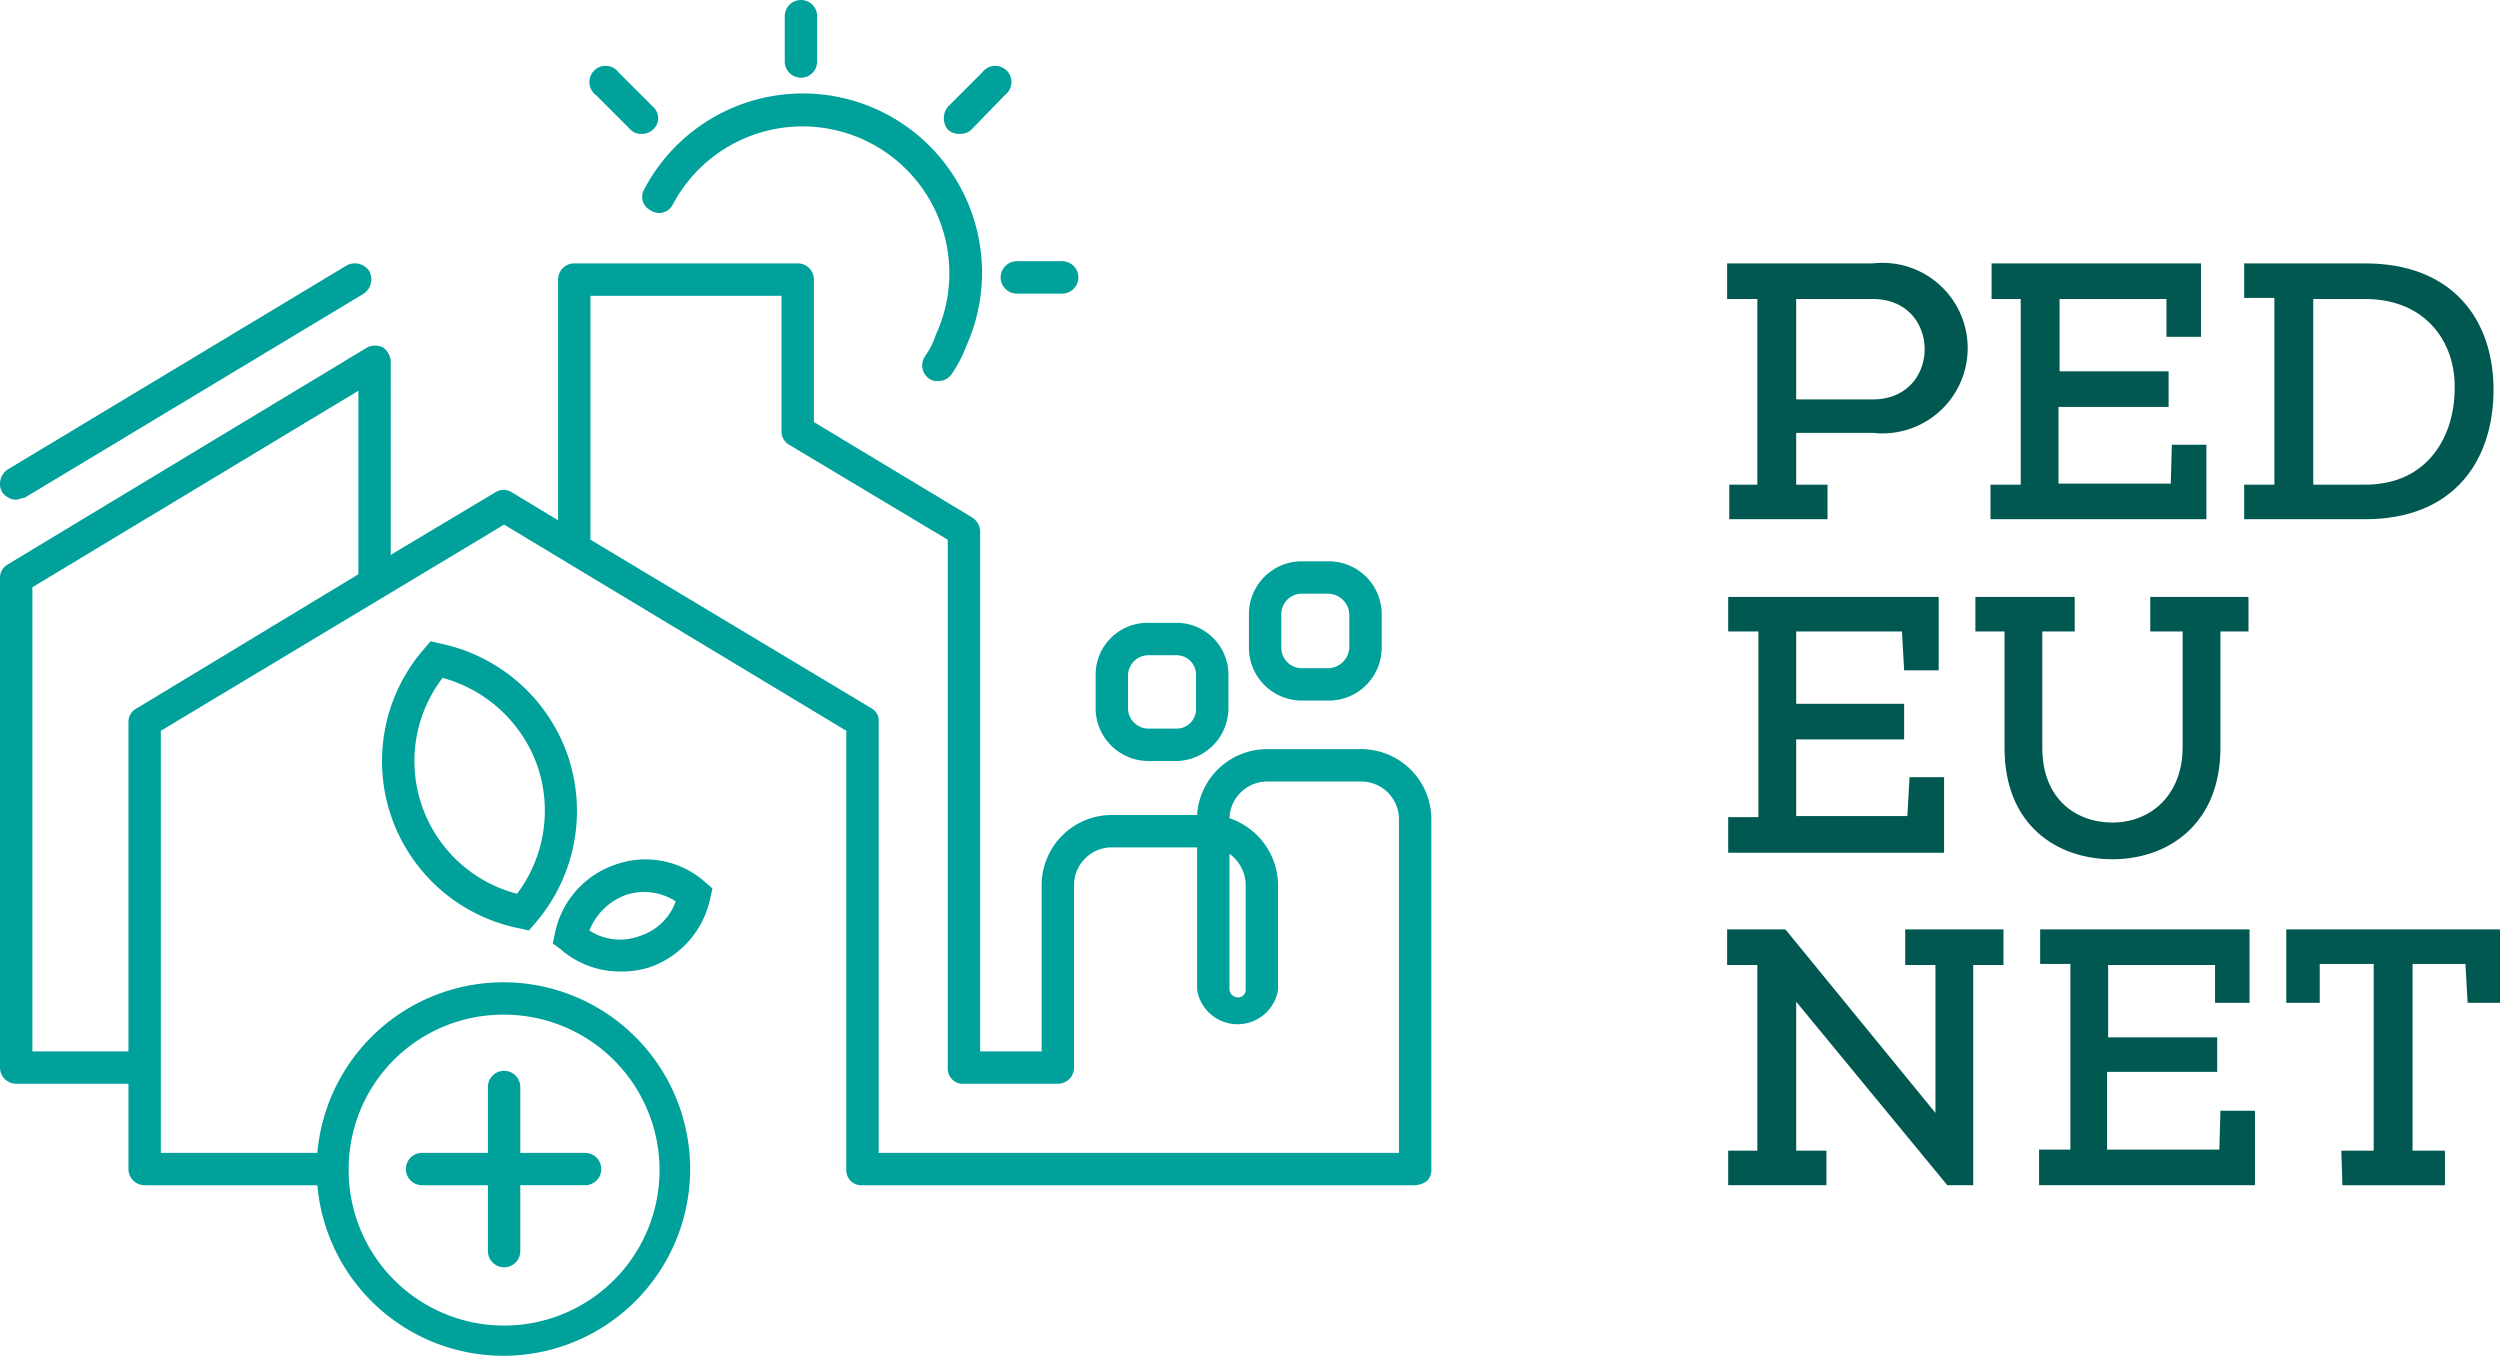
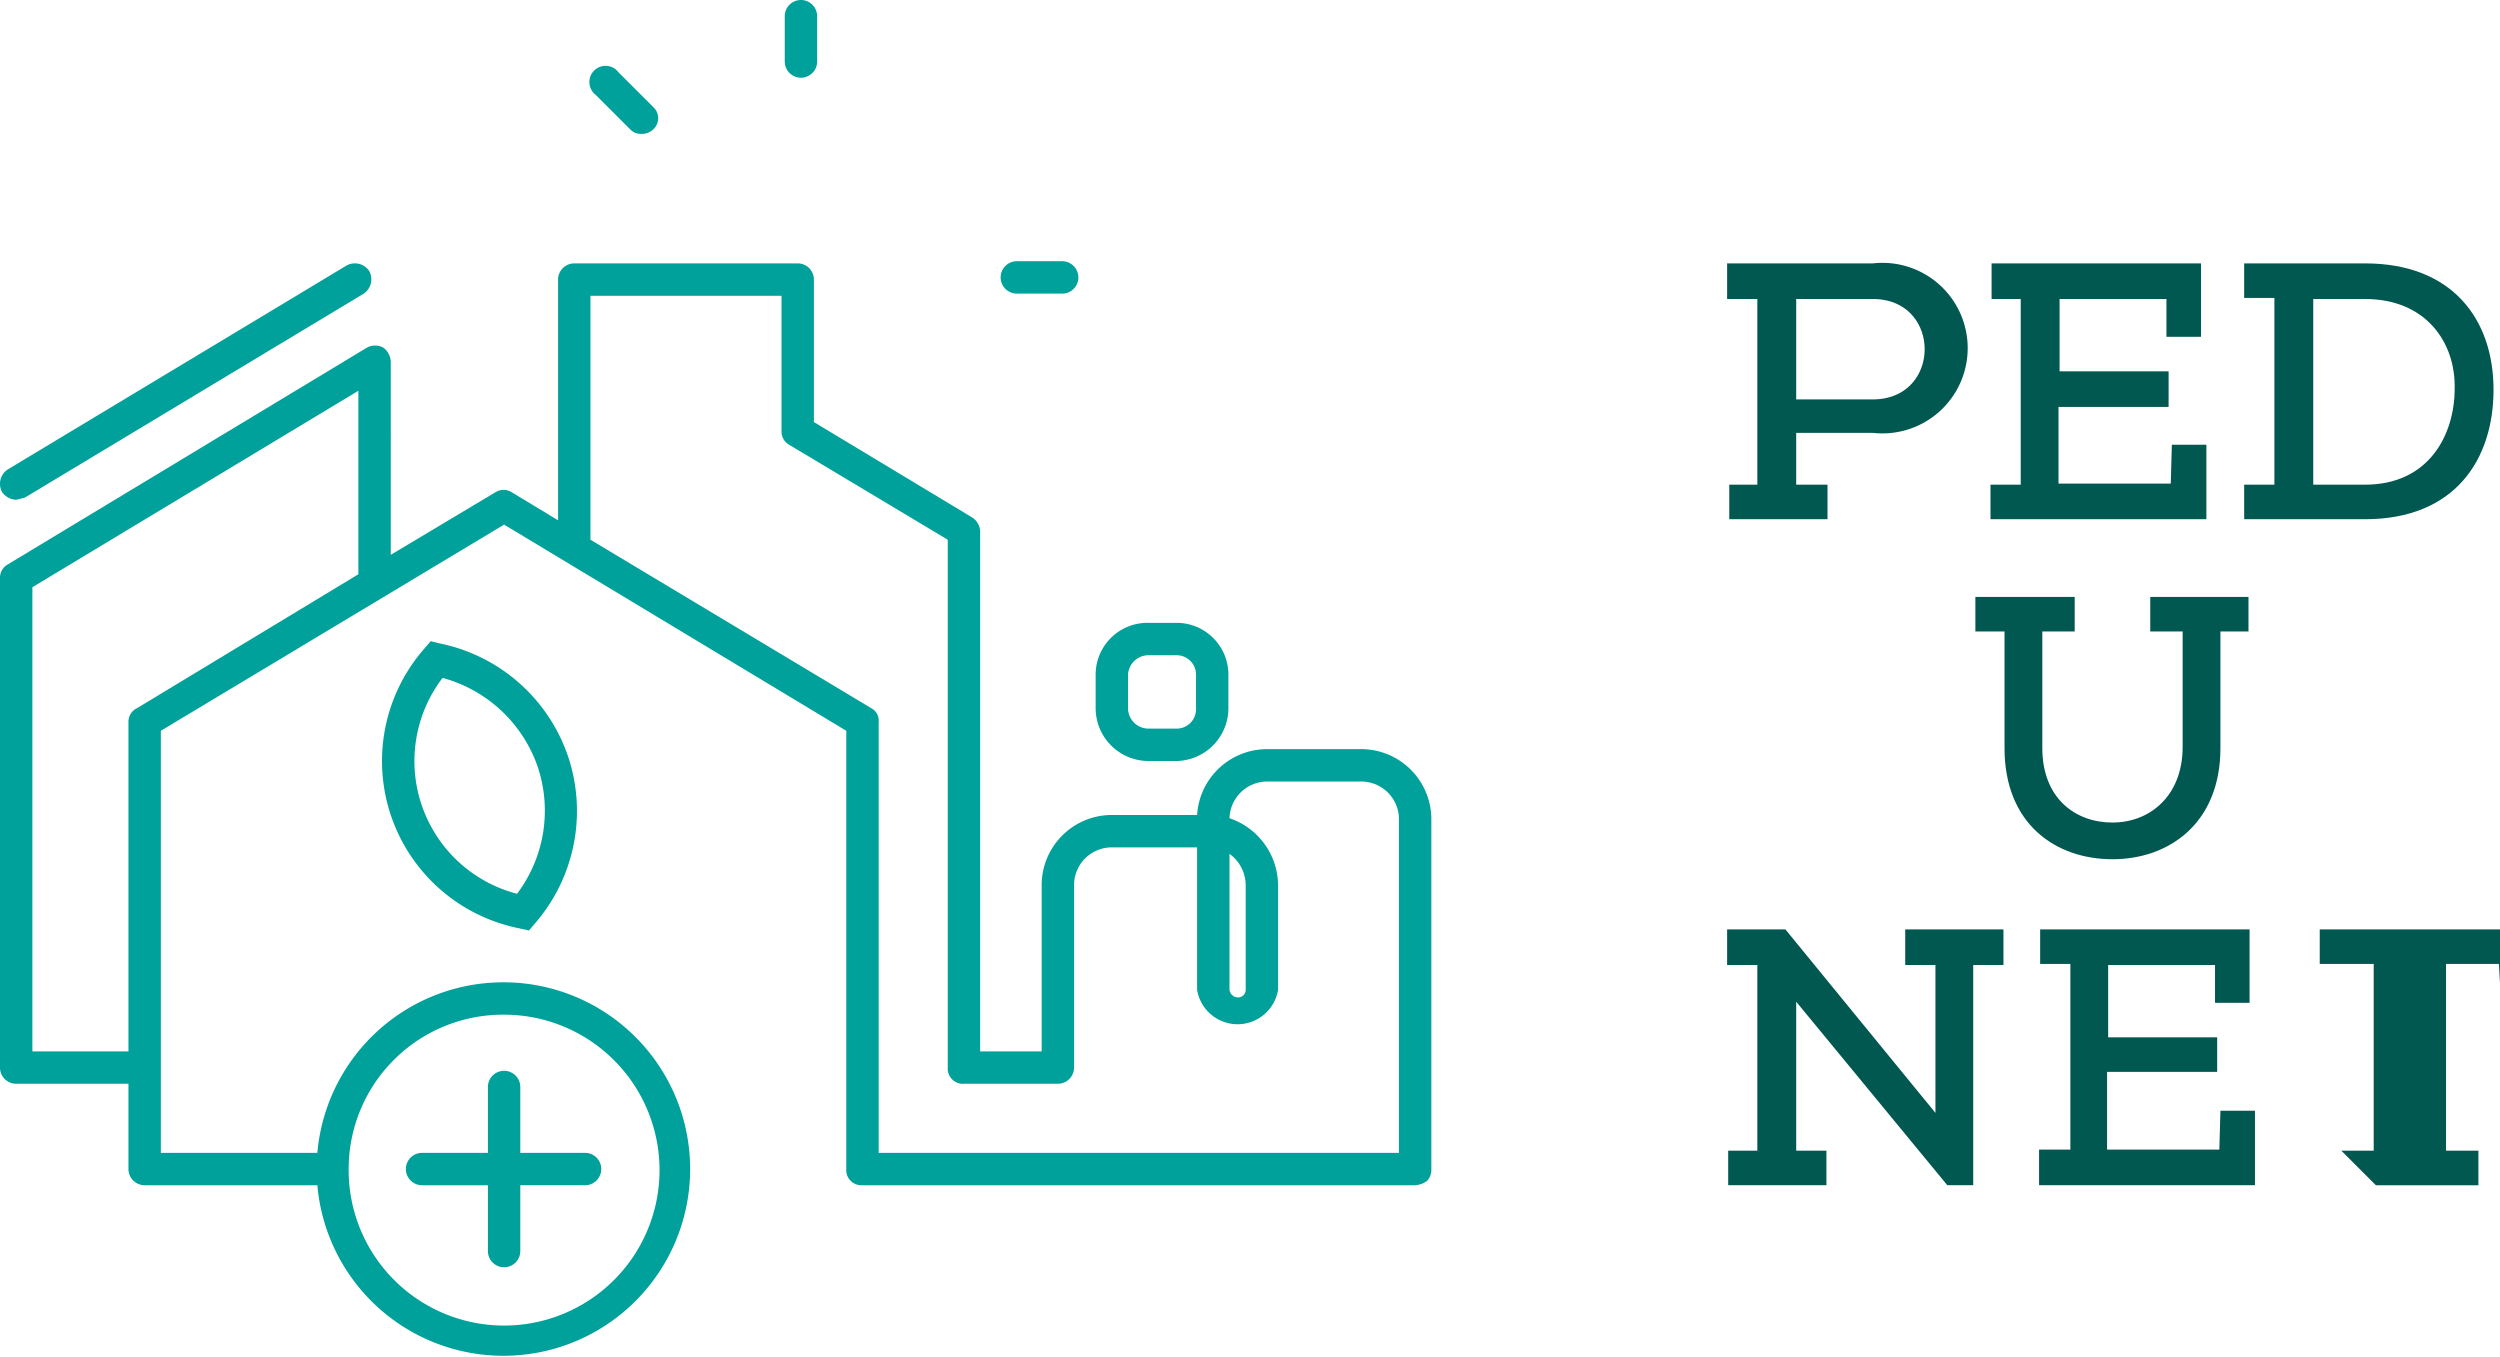
<svg xmlns="http://www.w3.org/2000/svg" width="231.6" height="125.7" viewBox="0 0 231.6 125.7">
  <g id="Layer_2" data-name="Layer 2">
    <g id="Layer_1-2" data-name="Layer 1">
      <g>
        <g>
          <path d="M52.6,70A15.9,15.9,0,0,0,40.7,59.6l-.8-.2-.6.7A15.8,15.8,0,0,0,48.1,86l.9.2.6-.7A15.9,15.9,0,0,0,52.6,70ZM47.9,82.8a12.7,12.7,0,0,1-6.9-20A12.9,12.9,0,0,1,49.8,71,12.8,12.8,0,0,1,47.9,82.8Z" style="fill: #00a19b" />
-           <path d="M57,80.1a8.5,8.5,0,0,0-5.6,6.4l-.2.9.7.5A8.3,8.3,0,0,0,57.5,90a8.4,8.4,0,0,0,2.7-.4,8.6,8.6,0,0,0,5.6-6.4l.2-.9-.7-.6A8.3,8.3,0,0,0,57,80.1Zm2.3,6.6a5.2,5.2,0,0,1-4.7-.5A5.8,5.8,0,0,1,58,82.9a5.4,5.4,0,0,1,4.6.6A5.2,5.2,0,0,1,59.3,86.7Z" style="fill: #00a19b" />
          <path d="M39.1,109.8h6.1v6.1a1.5,1.5,0,0,0,1.5,1.5,1.5,1.5,0,0,0,1.5-1.5v-6.1h6a1.5,1.5,0,0,0,0-3h-6v-6.1a1.5,1.5,0,0,0-1.5-1.5,1.5,1.5,0,0,0-1.5,1.5v6.1H39.1a1.5,1.5,0,0,0,0,3Z" style="fill: #00a19b" />
          <path d="M1.5,46.3l.8-.2L33.7,27.2a1.6,1.6,0,0,0,.5-2.1,1.6,1.6,0,0,0-2.1-.5L.7,43.5a1.6,1.6,0,0,0-.5,2.1A1.7,1.7,0,0,0,1.5,46.3Z" style="fill: #00a19b" />
          <path d="M92.7,25.7a1.5,1.5,0,0,0,1.5,1.5h4.2a1.5,1.5,0,0,0,0-3H94.2A1.5,1.5,0,0,0,92.7,25.7Z" style="fill: #00a19b" />
-           <path d="M88.9,12.4A1.5,1.5,0,0,0,90,12l3.1-3.2A1.5,1.5,0,1,0,91,6.7L87.8,9.9a1.7,1.7,0,0,0,0,2.1A1.5,1.5,0,0,0,88.9,12.4Z" style="fill: #00a19b" />
          <path d="M74.2,7.2a1.5,1.5,0,0,0,1.5-1.5V1.5A1.5,1.5,0,0,0,74.2,0a1.5,1.5,0,0,0-1.5,1.5V5.7A1.5,1.5,0,0,0,74.2,7.2Z" style="fill: #00a19b" />
          <path d="M58.4,12a1.3,1.3,0,0,0,1,.4,1.5,1.5,0,0,0,1.1-.4,1.4,1.4,0,0,0,0-2.1L57.3,6.7a1.5,1.5,0,1,0-2.1,2.1Z" style="fill: #00a19b" />
-           <path d="M60.3,19.5a1.4,1.4,0,0,0,2-.5A13.6,13.6,0,0,1,86.7,31a7.5,7.5,0,0,1-1,2,1.5,1.5,0,0,0,.4,2.1,1.3,1.3,0,0,0,.8.2,1.5,1.5,0,0,0,1.3-.7,11.9,11.9,0,0,0,1.3-2.5A16.6,16.6,0,0,0,59.7,17.5,1.4,1.4,0,0,0,60.3,19.5Z" style="fill: #00a19b" />
-           <path d="M120.5,64.9h2.6A4.9,4.9,0,0,0,128,60V56.9a4.9,4.9,0,0,0-4.9-4.9h-2.6a4.9,4.9,0,0,0-4.8,4.9V60A4.9,4.9,0,0,0,120.5,64.9Zm-1.8-8a1.9,1.9,0,0,1,1.8-1.9h2.6a2,2,0,0,1,1.9,1.9V60a2,2,0,0,1-1.9,1.9h-2.6a1.9,1.9,0,0,1-1.8-1.9Z" style="fill: #00a19b" />
          <path d="M106.4,70.5H109a4.9,4.9,0,0,0,4.8-4.9V62.5a4.8,4.8,0,0,0-4.8-4.8h-2.6a4.8,4.8,0,0,0-4.9,4.8v3.1A4.9,4.9,0,0,0,106.4,70.5Zm-1.9-8a1.9,1.9,0,0,1,1.9-1.8H109a1.8,1.8,0,0,1,1.8,1.8v3.1a1.8,1.8,0,0,1-1.8,1.9h-2.6a1.9,1.9,0,0,1-1.9-1.9Z" style="fill: #00a19b" />
          <path d="M126.1,69.4h-8.7a6.5,6.5,0,0,0-6.5,6.1H103A6.5,6.5,0,0,0,96.5,82V97.4H90.8V49.2a1.6,1.6,0,0,0-.8-1.3L75.4,39.1V25.9a1.5,1.5,0,0,0-1.5-1.5H53.2a1.5,1.5,0,0,0-1.5,1.5V48.2l-4.3-2.6a1.4,1.4,0,0,0-1.5,0l-9.7,5.8V33.5a1.7,1.7,0,0,0-.7-1.3,1.6,1.6,0,0,0-1.5,0L.7,52.3A1.4,1.4,0,0,0,0,53.5V98.9a1.5,1.5,0,0,0,1.5,1.5H11.9v7.9a1.5,1.5,0,0,0,1.5,1.5h16a17.3,17.3,0,1,0,0-3H14.9V67.7L46.7,48.6,78.4,67.7v40.6a1.4,1.4,0,0,0,1.5,1.5h51.2a2.1,2.1,0,0,0,1.1-.4,1.5,1.5,0,0,0,.4-1.1V75.9A6.5,6.5,0,0,0,126.1,69.4ZM46.7,94a14.4,14.4,0,1,1-14.4,14.3A14.3,14.3,0,0,1,46.7,94Zm-34-28.4a1.4,1.4,0,0,0-.8,1.3V97.4H3v-43L33.2,36.2v17ZM113.9,79.1a3.6,3.6,0,0,1,1.5,2.9v9.7a.7.7,0,0,1-.7.7.8.8,0,0,1-.8-.7Zm15.7,27.7H81.4V66.9a1.3,1.3,0,0,0-.7-1.3L54.7,50V27.4H72.4V40a1.4,1.4,0,0,0,.7,1.2L87.8,50V98.9a1.4,1.4,0,0,0,1.5,1.5H98a1.5,1.5,0,0,0,1.5-1.5V82a3.5,3.5,0,0,1,3.5-3.5h7.9V91.7a3.8,3.8,0,0,0,7.5,0V82a6.6,6.6,0,0,0-4.5-6.2,3.5,3.5,0,0,1,3.5-3.4h8.7a3.5,3.5,0,0,1,3.5,3.5Z" style="fill: #00a19b" />
        </g>
        <g>
          <path d="M160,27.7V24.4h13.5a7.9,7.9,0,1,1,0,15.7h-7.1v4.8h2.9v3.2h-9.1V44.9h2.6V27.7Zm13.5,0h-7.1V37h7.1C179.9,37,179.9,27.7,173.5,27.7Z" style="fill: #005850" />
          <path d="M201.2,41.2h3.2v6.9h-20V44.9h2.8V27.7h-2.7V24.4h19.4v6.8h-3.2V27.7h-9.9v6.7h10.1v3.3H190.7v7.1h10.4Z" style="fill: #005850" />
          <path d="M207.9,44.9h2.8V27.6h-2.8V24.4h11.2c8.1,0,11.9,5.2,11.9,11.7s-3.6,12-11.9,12H207.9ZM227.4,36c.1-4.2-2.6-8.3-8.3-8.3h-4.8V44.9h4.8C225,44.9,227.4,40.3,227.4,36Z" style="fill: #005850" />
-           <path d="M176.9,72h3.2v7h-20V75.7h2.8V58.5h-2.8V55.3h19.5v6.8h-3.2l-.2-3.6h-9.8v6.7h10v3.3h-10v7.1h10.3Z" style="fill: #005850" />
          <path d="M202.2,69.2V58.5h-3V55.3h9.1v3.2h-2.6V69.3c0,7-4.8,10.3-10,10.3s-10-3.2-10-10.3V58.5H183V55.3h9.2v3.2h-3V69.3c0,4.6,3,6.9,6.5,6.9S202.2,73.7,202.2,69.2Z" style="fill: #005850" />
          <path d="M160.1,106.6h2.7V89.4H160V86.1h5.4l13.9,17V89.4h-2.8V86.1h9.1v3.3h-2.8v20.4h-2.4l-14-17v13.8h2.8v3.2h-9.1Z" style="fill: #005850" />
          <path d="M205.7,102.9h3.2v6.9h-20v-3.3h2.9V89.3H189V86.1h19.4v6.8h-3.2V89.4h-9.9v6.7h10.1v3.2H195.2v7.2h10.4Z" style="fill: #005850" />
-           <path d="M216.9,106.6h3V89.3h-5v3.6h-3.1V86.1h19.9v6.8h-3.1l-.2-3.6h-4.9v17.3h3v3.2h-9.5Z" style="fill: #005850" />
+           <path d="M216.9,106.6h3V89.3h-5v3.6V86.1h19.9v6.8h-3.1l-.2-3.6h-4.9v17.3h3v3.2h-9.5Z" style="fill: #005850" />
        </g>
      </g>
    </g>
  </g>
</svg>